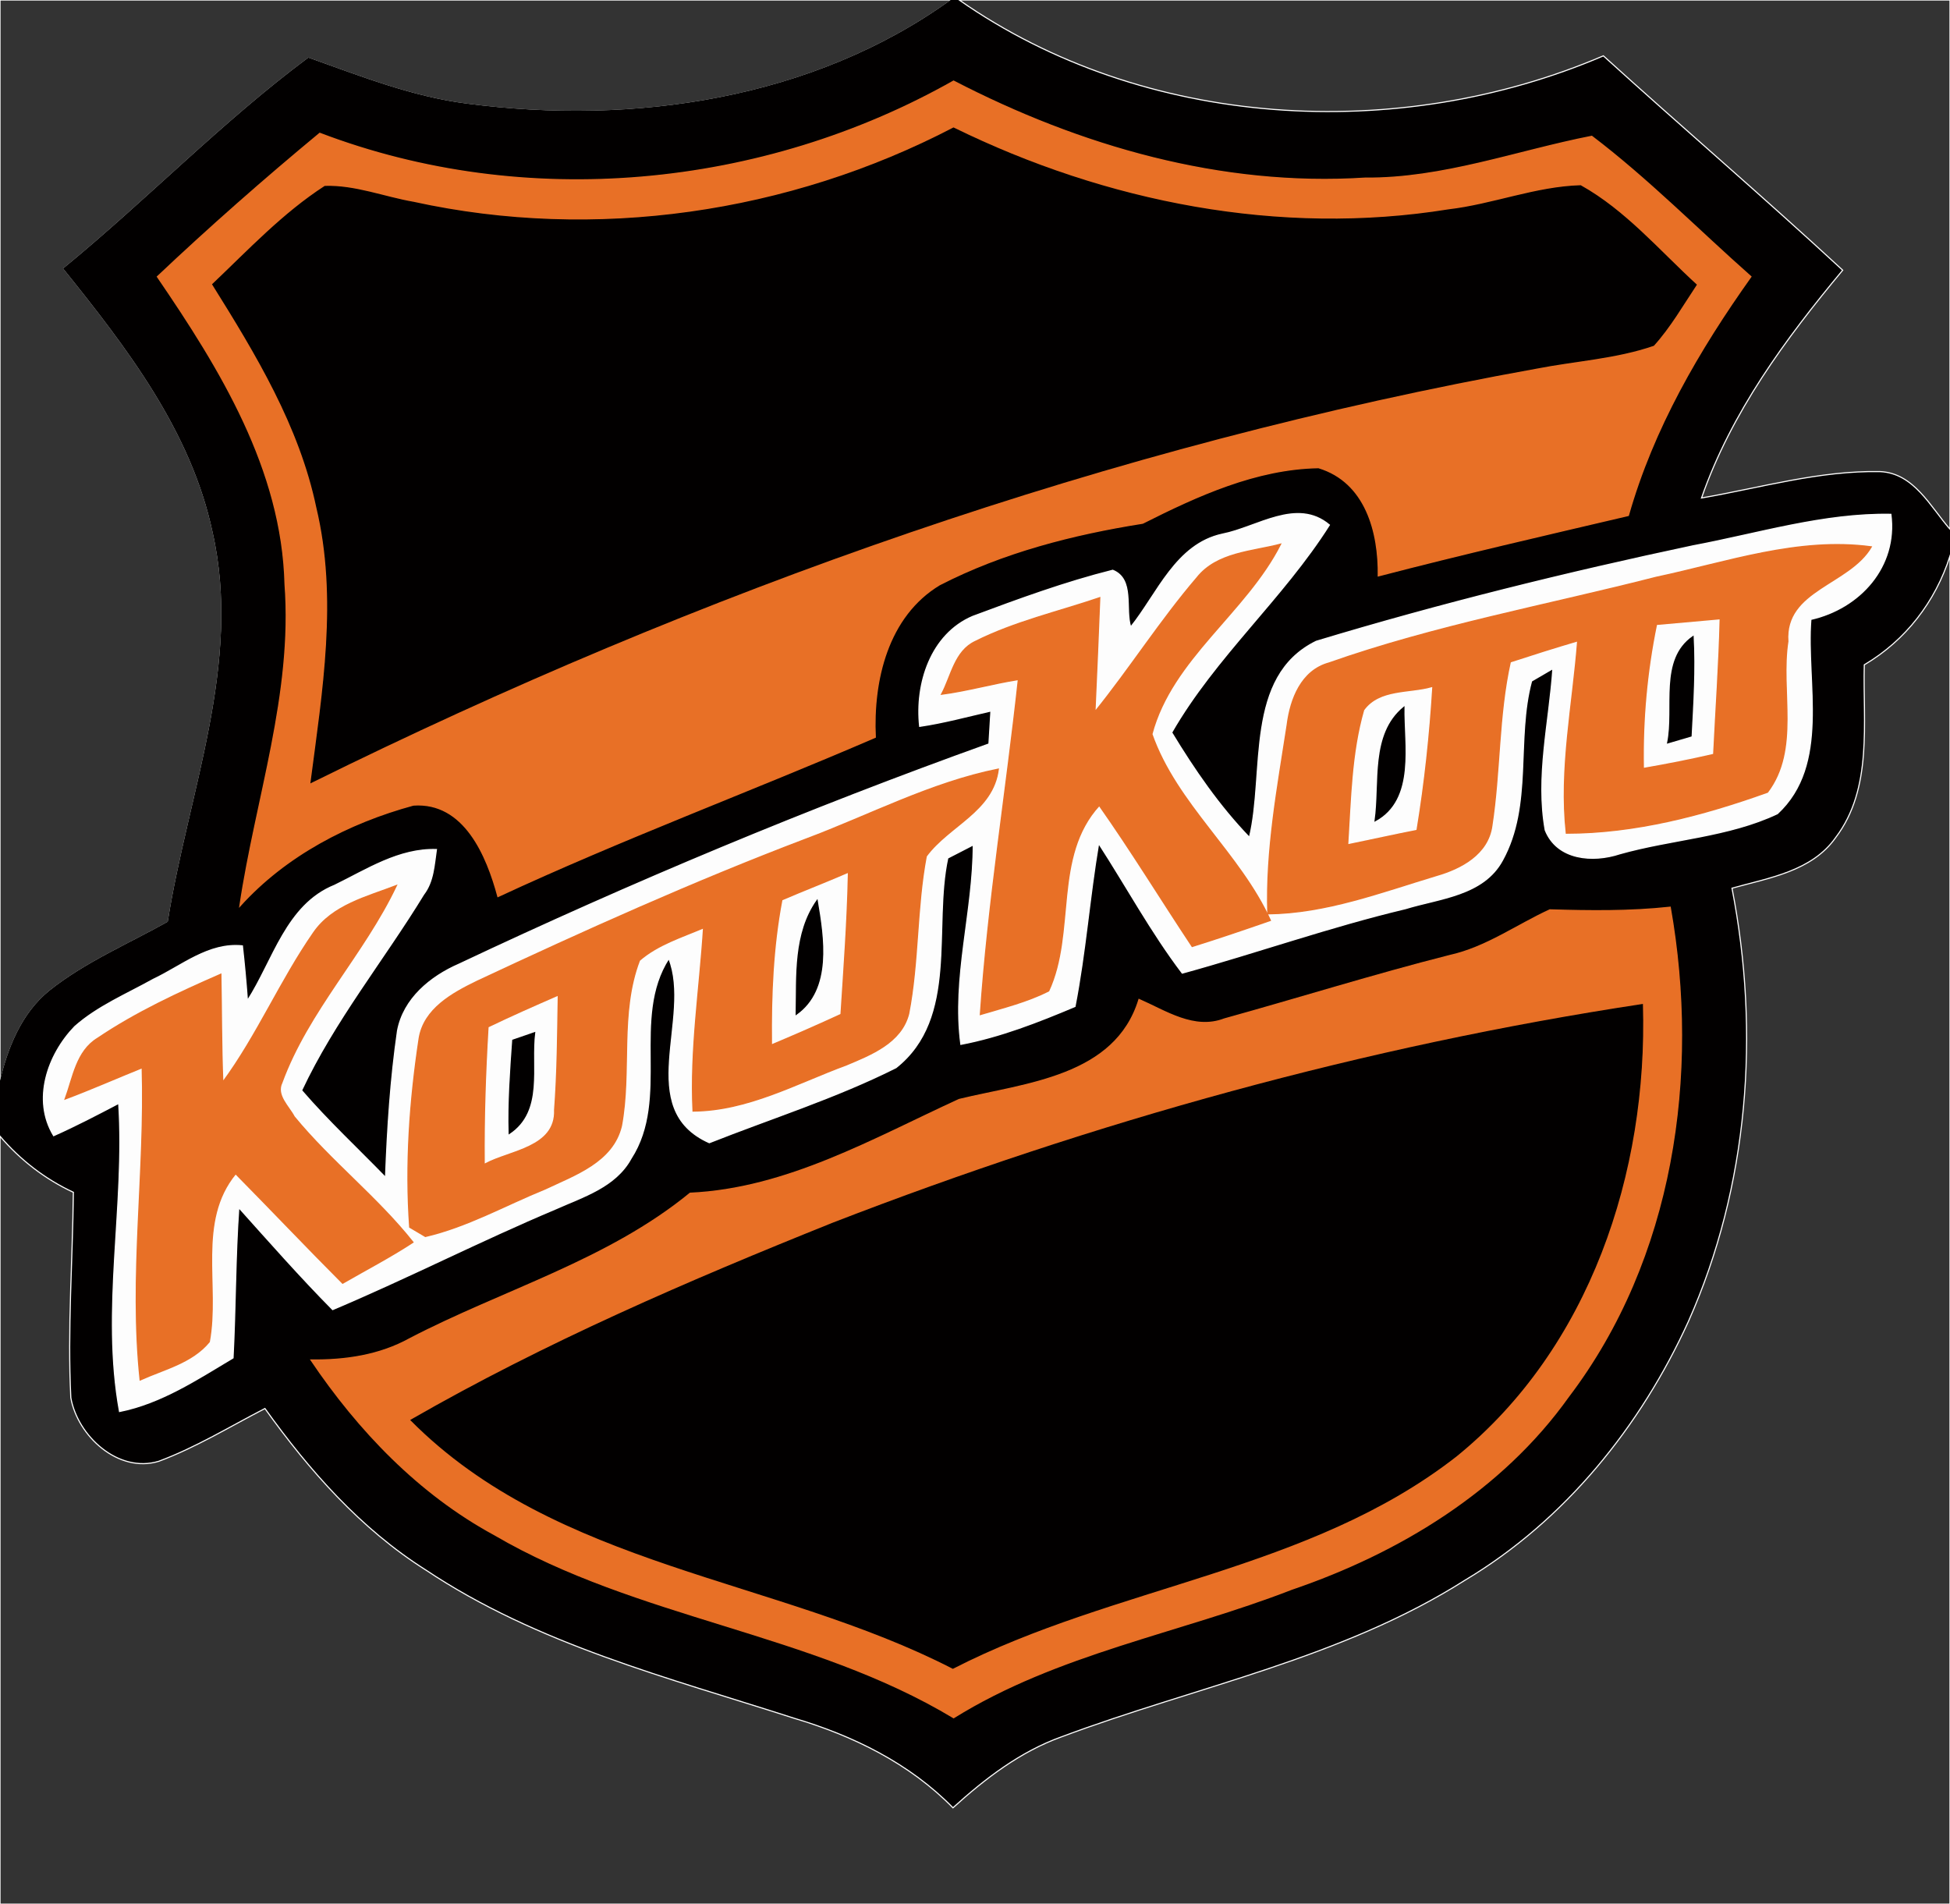
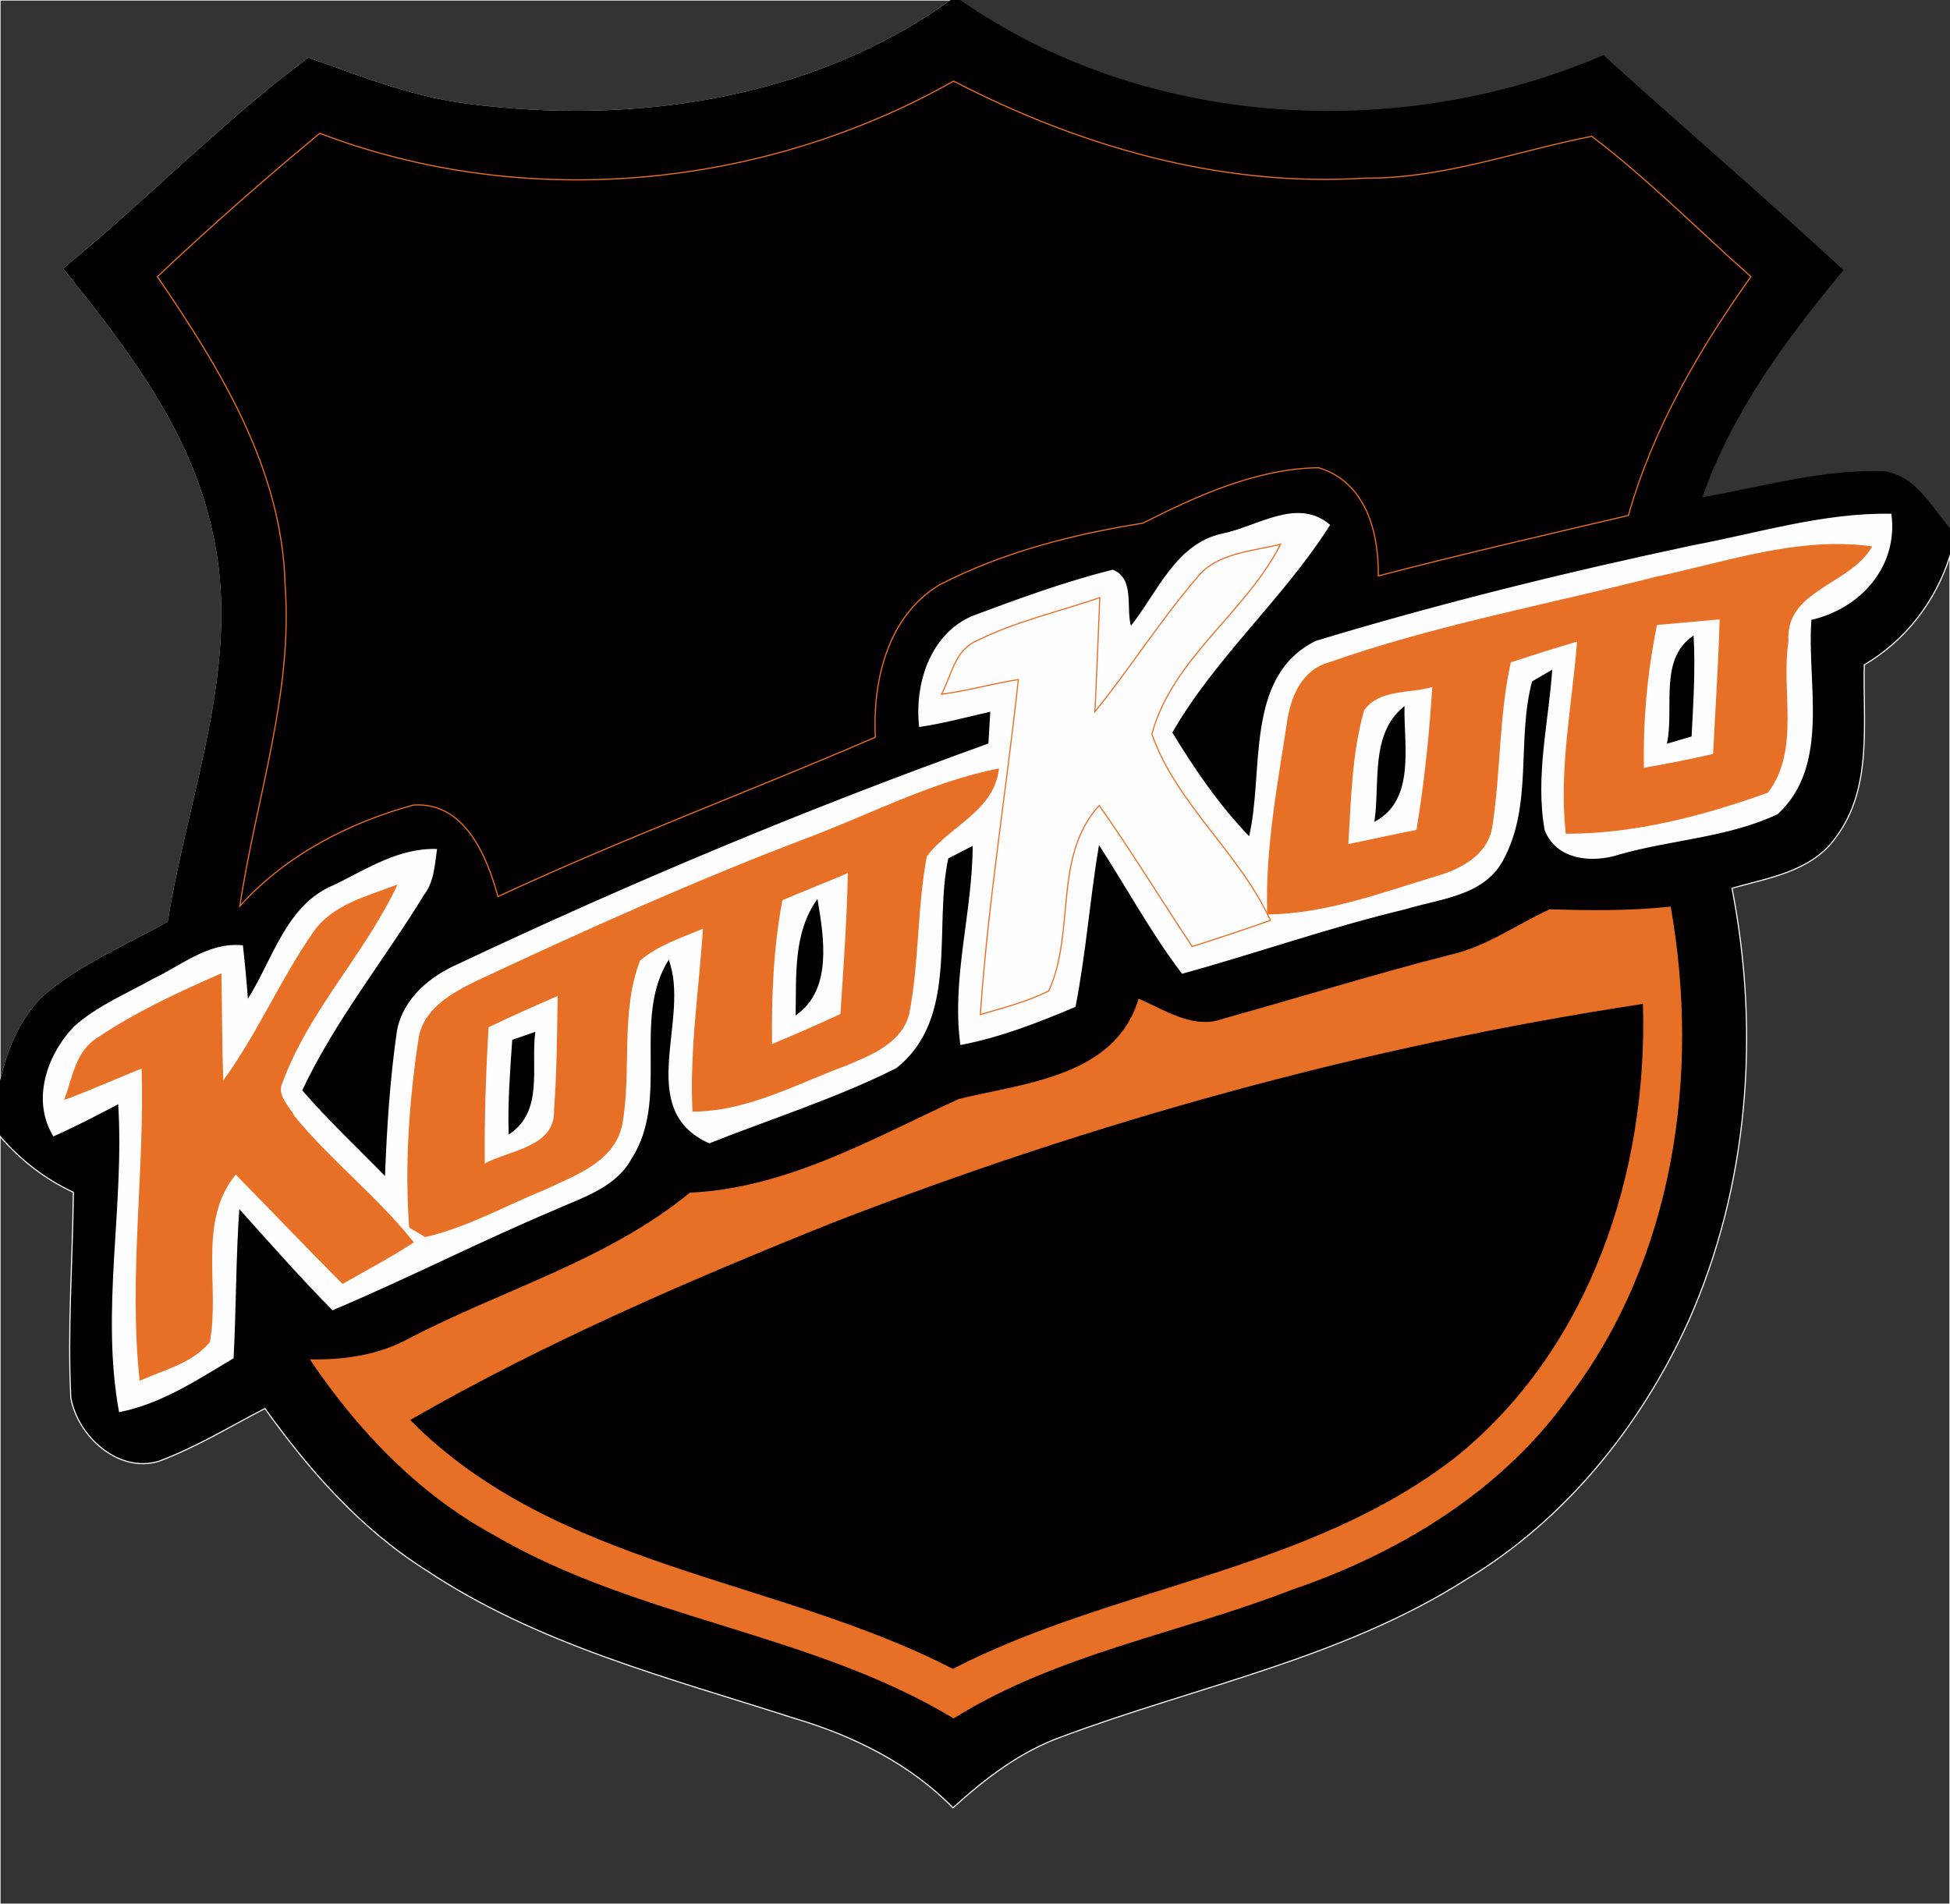
<svg xmlns="http://www.w3.org/2000/svg" xmlns:ns1="http://sodipodi.sourceforge.net/DTD/sodipodi-0.dtd" xmlns:ns2="http://www.inkscape.org/namespaces/inkscape" width="170pt" height="166pt" viewBox="0 0 170 166" version="1.1" id="svg2" ns1:version="0.32" ns2:version="0.45.1" ns1:docname="kookoon_logo.svg" ns2:output_extension="org.inkscape.output.svg.inkscape" ns1:docbase="F:\Design\Kotisivut\NiCo">
  <rect x="0" y="0" width="170" height="166" fill="#333333" stroke="none" />
  <ns1:namedview ns2:window-height="579" ns2:window-width="743" ns2:pageshadow="2" ns2:pageopacity="0.0" guidetolerance="10.0" gridtolerance="10.0" objecttolerance="10.0" borderopacity="1.0" bordercolor="#666666" pagecolor="#ffffff" id="base" ns2:zoom="1.8216867" ns2:cx="106.25" ns2:cy="103.75" ns2:window-x="154" ns2:window-y="154" ns2:current-layer="svg2" />
  <defs id="defs4">
    <clipPath id="clip0">
      <rect width="170" height="166" id="rect7" />
    </clipPath>
  </defs>
  <path id="path10" d="M 0,0 L 82.96,0 C 70.892,8.719 55.209,10.984 40.703,9.083 C 35.908,8.47 31.411,6.681 26.893,5.076 C 19.393,10.656 12.819,17.476 5.57,23.414 C 11.096,30.286 16.707,37.562 18.582,46.386 C 21.183,57.87 16.44,69.151 14.67,80.385 C 11.204,82.33 7.483,83.899 4.352,86.385 C 1.887,88.372 0.697,91.427 0,94.425 L 0,0 z " style="fill:none;stroke:#fdfdfd;stroke-width:0.1;stroke-linecap:butt;stroke-linejoin:miter;stroke-miterlimit:10" />
  <path id="path14" d="M 82.96,0 L 83.627,0 C 99.753,11.27 121.875,12.54 139.781,4.867 C 146.696,11.14 153.792,17.214 160.646,23.555 C 155.652,29.561 150.929,35.957 148.34,43.412 C 153.502,42.518 158.638,41.007 163.916,41.113 C 166.856,41.247 168.295,44.175 170,46.135 L 170,48.478 C 168.722,52.463 166.14,55.823 162.529,57.958 C 162.399,62.995 163.296,68.714 160.036,73.015 C 157.967,75.958 154.214,76.533 150.996,77.431 C 153.454,90.034 152.445,103.406 147.199,115.196 C 143.038,124.356 136.42,132.561 127.725,137.758 C 116.987,144.579 104.312,147.017 92.543,151.416 C 88.939,152.71 85.885,155.057 83.08,157.603 C 79.291,153.729 74.361,151.314 69.218,149.792 C 58.244,146.257 46.811,143.348 37.107,136.863 C 31.444,133.289 26.963,128.194 23.096,122.794 C 20.038,124.375 17.081,126.188 13.845,127.393 C 10.313,128.467 6.768,125.192 6.174,121.861 C 5.875,115.893 6.331,109.915 6.394,103.945 C 3.926,102.796 1.765,101.123 0,99.057 L 0,94.425 C 0.697,91.427 1.887,88.372 4.352,86.385 C 7.483,83.899 11.204,82.33 14.67,80.385 C 16.44,69.151 21.183,57.87 18.582,46.386 C 16.707,37.562 11.096,30.286 5.57,23.414 C 12.819,17.476 19.393,10.656 26.893,5.076 C 31.411,6.681 35.908,8.47 40.703,9.083 C 55.209,10.984 70.892,8.719 82.96,0 z " style="fill:none;stroke:#020000;stroke-width:0.1;stroke-linecap:butt;stroke-linejoin:miter;stroke-miterlimit:10" />
  <path id="path16" d="M 82.96,0 L 83.627,0 C 99.753,11.27 121.875,12.54 139.781,4.867 C 146.696,11.14 153.792,17.214 160.646,23.555 C 155.652,29.561 150.929,35.957 148.34,43.412 C 153.502,42.518 158.638,41.007 163.916,41.113 C 166.856,41.247 168.295,44.175 170,46.135 L 170,48.478 C 168.722,52.463 166.14,55.823 162.529,57.958 C 162.399,62.995 163.296,68.714 160.036,73.015 C 157.967,75.958 154.214,76.533 150.996,77.431 C 153.454,90.034 152.445,103.406 147.199,115.196 C 143.038,124.356 136.42,132.561 127.725,137.758 C 116.987,144.579 104.312,147.017 92.543,151.416 C 88.939,152.71 85.885,155.057 83.08,157.603 C 79.291,153.729 74.361,151.314 69.218,149.792 C 58.244,146.257 46.811,143.348 37.107,136.863 C 31.444,133.289 26.963,128.194 23.096,122.794 C 20.038,124.375 17.081,126.188 13.845,127.393 C 10.313,128.467 6.768,125.192 6.174,121.861 C 5.875,115.893 6.331,109.915 6.394,103.945 C 3.926,102.796 1.765,101.123 0,99.057 L 0,94.425 C 0.697,91.427 1.887,88.372 4.352,86.385 C 7.483,83.899 11.204,82.33 14.67,80.385 C 16.44,69.151 21.183,57.87 18.582,46.386 C 16.707,37.562 11.096,30.286 5.57,23.414 C 12.819,17.476 19.393,10.656 26.893,5.076 C 31.411,6.681 35.908,8.47 40.703,9.083 C 55.209,10.984 70.892,8.719 82.96,0 z " style="fill:#020000;fill-rule:nonzero;stroke:none" />
-   <path id="path18" d="M 83.627,0 L 170,0 L 170,46.135 C 168.295,44.175 166.856,41.247 163.916,41.113 C 158.638,41.007 153.502,42.518 148.34,43.412 C 150.929,35.957 155.652,29.561 160.646,23.555 C 153.792,17.214 146.696,11.14 139.781,4.867 C 121.875,12.54 99.753,11.27 83.627,0 z " style="fill:none;stroke:#fdfdfd;stroke-width:0.1;stroke-linecap:butt;stroke-linejoin:miter;stroke-miterlimit:10" />
  <path id="path22" d="M 27.877,11.621 C 45.793,18.455 66.503,16.472 83.131,7.069 C 94.157,12.78 106.482,16.331 118.992,15.529 C 125.791,15.59 132.208,13.171 138.77,11.883 C 143.684,15.615 148.027,20.037 152.646,24.119 C 148.101,30.506 144.114,37.346 141.961,44.938 C 134.681,46.646 127.394,48.321 120.157,50.208 C 120.215,46.384 119.063,42.016 114.949,40.772 C 109.515,40.865 104.398,43.203 99.618,45.613 C 93.516,46.579 87.424,48.141 81.906,50.982 C 77.378,53.714 76.071,59.328 76.308,64.273 C 65.379,68.99 54.208,73.138 43.408,78.163 C 42.452,74.611 40.488,69.876 36.039,70.185 C 30.372,71.725 24.886,74.58 20.91,78.993 C 22.299,69.654 25.57,60.507 24.85,50.942 C 24.601,40.917 19.205,32.145 13.72,24.123 C 18.295,19.798 23.029,15.638 27.877,11.621 z " style="fill:none;stroke:#e87026;stroke-width:0.1;stroke-linecap:butt;stroke-linejoin:miter;stroke-miterlimit:10" />
-   <path id="path24" d="M 27.877,11.621 C 45.793,18.455 66.503,16.472 83.131,7.069 C 94.157,12.78 106.482,16.331 118.992,15.529 C 125.791,15.59 132.208,13.171 138.77,11.883 C 143.684,15.615 148.027,20.037 152.646,24.119 C 148.101,30.506 144.114,37.346 141.961,44.938 C 134.681,46.646 127.394,48.321 120.157,50.208 C 120.215,46.384 119.063,42.016 114.949,40.772 C 109.515,40.865 104.398,43.203 99.618,45.613 C 93.516,46.579 87.424,48.141 81.906,50.982 C 77.378,53.714 76.071,59.328 76.308,64.273 C 65.379,68.99 54.208,73.138 43.408,78.163 C 42.452,74.611 40.488,69.876 36.039,70.185 C 30.372,71.725 24.886,74.58 20.91,78.993 C 22.299,69.654 25.57,60.507 24.85,50.942 C 24.601,40.917 19.205,32.145 13.72,24.123 C 18.295,19.798 23.029,15.638 27.877,11.621 z " style="fill:#e87026;fill-rule:nonzero;stroke:none" />
  <path id="path26" d="M 36.05,17.642 C 51.864,21.112 68.798,18.634 83.127,11.165 C 96.407,17.678 111.571,20.672 126.269,18.302 C 130.156,17.848 133.869,16.312 137.796,16.198 C 141.684,18.371 144.619,21.846 147.872,24.825 C 146.681,26.614 145.602,28.5 144.157,30.101 C 140.87,31.235 137.348,31.425 133.952,32.089 C 96.802,38.775 60.909,51.503 27.119,68.21 C 28.153,60.285 29.521,52.142 27.624,44.23 C 26.14,37.132 22.34,30.863 18.547,24.792 C 21.678,21.816 24.682,18.613 28.325,16.255 C 30.966,16.175 33.476,17.196 36.05,17.642 z " style="fill:none;stroke:#020000;stroke-width:0.1;stroke-linecap:butt;stroke-linejoin:miter;stroke-miterlimit:10" />
  <path id="path28" d="M 36.05,17.642 C 51.864,21.112 68.798,18.634 83.127,11.165 C 96.407,17.678 111.571,20.672 126.269,18.302 C 130.156,17.848 133.869,16.312 137.796,16.198 C 141.684,18.371 144.619,21.846 147.872,24.825 C 146.681,26.614 145.602,28.5 144.157,30.101 C 140.87,31.235 137.348,31.425 133.952,32.089 C 96.802,38.775 60.909,51.503 27.119,68.21 C 28.153,60.285 29.521,52.142 27.624,44.23 C 26.14,37.132 22.34,30.863 18.547,24.792 C 21.678,21.816 24.682,18.613 28.325,16.255 C 30.966,16.175 33.476,17.196 36.05,17.642 z " style="fill:#020000;fill-rule:nonzero;stroke:none" />
  <path id="path30" d="M 106.569,46.564 C 109.606,45.972 113.057,43.381 115.895,45.767 C 111.833,52.187 105.94,57.253 102.145,63.861 C 104.116,67.108 106.279,70.261 108.924,73.003 C 110.293,67.336 108.474,58.983 114.746,55.91 C 125.551,52.642 136.542,49.932 147.591,47.586 C 153.306,46.514 158.984,44.735 164.846,44.838 C 165.435,49.4 162.145,53.031 157.871,53.997 C 157.443,59.566 159.561,66.649 154.957,70.933 C 150.674,72.961 145.748,73.148 141.208,74.433 C 138.873,75.205 135.757,74.983 134.713,72.37 C 133.874,67.697 135.065,62.96 135.38,58.289 C 134.915,58.56 133.986,59.101 133.522,59.372 C 132.146,64.476 133.622,70.193 130.991,74.986 C 129.324,78.077 125.518,78.298 122.525,79.216 C 115.951,80.779 109.578,83.044 103.069,84.835 C 100.354,81.255 98.217,77.293 95.779,73.531 C 94.982,78.251 94.634,83.04 93.718,87.742 C 90.496,89.101 87.215,90.386 83.768,91.045 C 82.989,85.234 84.851,79.478 84.847,73.66 C 84.292,73.946 83.181,74.517 82.626,74.803 C 81.318,80.823 83.581,88.736 78.115,93.076 C 72.892,95.699 67.269,97.469 61.836,99.619 C 55.253,96.687 60.36,88.745 58.307,83.56 C 54.954,88.768 58.411,95.727 55.011,100.999 C 53.658,103.475 50.833,104.324 48.428,105.398 C 41.878,108.156 35.546,111.404 29.001,114.168 C 26.17,111.303 23.508,108.278 20.82,105.282 C 20.513,109.641 20.543,114.016 20.316,118.38 C 17.189,120.248 14.049,122.33 10.42,123.053 C 8.807,114.184 10.926,105.145 10.349,96.188 C 8.479,97.168 6.607,98.146 4.676,99.006 C 2.781,95.886 4.145,91.949 6.51,89.501 C 8.517,87.72 11.036,86.677 13.356,85.38 C 15.862,84.198 18.184,82.163 21.132,82.458 C 21.309,84.045 21.456,85.635 21.571,87.23 C 23.828,83.723 24.963,78.876 29.174,77.179 C 31.995,75.803 34.775,73.966 38.045,74.061 C 37.845,75.408 37.8,76.848 36.93,77.977 C 33.432,83.702 29.153,88.961 26.291,95.063 C 28.587,97.726 31.163,100.125 33.611,102.644 C 33.769,98.371 34.043,94.093 34.657,89.861 C 35.182,87.068 37.525,85.141 40.008,84.06 C 55.096,76.937 70.511,70.492 86.216,64.857 C 86.26,64.138 86.346,62.701 86.389,61.982 C 84.323,62.453 82.274,63.014 80.176,63.323 C 79.768,59.62 81.134,55.298 84.8,53.738 C 88.81,52.241 92.851,50.758 97.007,49.716 C 98.923,50.485 98.065,53.091 98.573,54.664 C 100.925,51.731 102.513,47.441 106.569,46.564 z " style="fill:none;stroke:#fdfdfd;stroke-width:0.1;stroke-linecap:butt;stroke-linejoin:miter;stroke-miterlimit:10" />
  <path id="path32" d="M 106.569,46.564 C 109.606,45.972 113.057,43.381 115.895,45.767 C 111.833,52.187 105.94,57.253 102.145,63.861 C 104.116,67.108 106.279,70.261 108.924,73.003 C 110.293,67.336 108.474,58.983 114.746,55.91 C 125.551,52.642 136.542,49.932 147.591,47.586 C 153.306,46.514 158.984,44.735 164.846,44.838 C 165.435,49.4 162.145,53.031 157.871,53.997 C 157.443,59.566 159.561,66.649 154.957,70.933 C 150.674,72.961 145.748,73.148 141.208,74.433 C 138.873,75.205 135.757,74.983 134.713,72.37 C 133.874,67.697 135.065,62.96 135.38,58.289 C 134.915,58.56 133.986,59.101 133.522,59.372 C 132.146,64.476 133.622,70.193 130.991,74.986 C 129.324,78.077 125.518,78.298 122.525,79.216 C 115.951,80.779 109.578,83.044 103.069,84.835 C 100.354,81.255 98.217,77.293 95.779,73.531 C 94.982,78.251 94.634,83.04 93.718,87.742 C 90.496,89.101 87.215,90.386 83.768,91.045 C 82.989,85.234 84.851,79.478 84.847,73.66 C 84.292,73.946 83.181,74.517 82.626,74.803 C 81.318,80.823 83.581,88.736 78.115,93.076 C 72.892,95.699 67.269,97.469 61.836,99.619 C 55.253,96.687 60.36,88.745 58.307,83.56 C 54.954,88.768 58.411,95.727 55.011,100.999 C 53.658,103.475 50.833,104.324 48.428,105.398 C 41.878,108.156 35.546,111.404 29.001,114.168 C 26.17,111.303 23.508,108.278 20.82,105.282 C 20.513,109.641 20.543,114.016 20.316,118.38 C 17.189,120.248 14.049,122.33 10.42,123.053 C 8.807,114.184 10.926,105.145 10.349,96.188 C 8.479,97.168 6.607,98.146 4.676,99.006 C 2.781,95.886 4.145,91.949 6.51,89.501 C 8.517,87.72 11.036,86.677 13.356,85.38 C 15.862,84.198 18.184,82.163 21.132,82.458 C 21.309,84.045 21.456,85.635 21.571,87.23 C 23.828,83.723 24.963,78.876 29.174,77.179 C 31.995,75.803 34.775,73.966 38.045,74.061 C 37.845,75.408 37.8,76.848 36.93,77.977 C 33.432,83.702 29.153,88.961 26.291,95.063 C 28.587,97.726 31.163,100.125 33.611,102.644 C 33.769,98.371 34.043,94.093 34.657,89.861 C 35.182,87.068 37.525,85.141 40.008,84.06 C 55.096,76.937 70.511,70.492 86.216,64.857 C 86.26,64.138 86.346,62.701 86.389,61.982 C 84.323,62.453 82.274,63.014 80.176,63.323 C 79.768,59.62 81.134,55.298 84.8,53.738 C 88.81,52.241 92.851,50.758 97.007,49.716 C 98.923,50.485 98.065,53.091 98.573,54.664 C 100.925,51.731 102.513,47.441 106.569,46.564 z " style="fill:#fdfdfd;fill-rule:nonzero;stroke:none" />
  <path id="path34" d="M 144.378,50.329 C 150.545,49.021 156.751,46.808 163.141,47.672 C 161.212,50.979 155.551,51.41 155.866,55.922 C 155.2,60.236 156.919,65.334 154.094,69.063 C 148.485,71.073 142.549,72.637 136.549,72.637 C 135.934,67.014 137.115,61.451 137.541,55.868 C 135.572,56.445 133.618,57.065 131.669,57.701 C 130.621,62.404 130.791,67.252 130.061,71.988 C 129.728,74.451 127.39,75.708 125.233,76.325 C 120.423,77.774 115.614,79.611 110.527,79.668 C 110.345,74.12 111.38,68.644 112.217,63.186 C 112.498,60.946 113.451,58.459 115.856,57.8 C 125.132,54.53 134.862,52.766 144.378,50.329 z " style="fill:none;stroke:#e87026;stroke-width:0.1;stroke-linecap:butt;stroke-linejoin:miter;stroke-miterlimit:10" />
  <path id="path36" d="M 144.378,50.329 C 150.545,49.021 156.751,46.808 163.141,47.672 C 161.212,50.979 155.551,51.41 155.866,55.922 C 155.2,60.236 156.919,65.334 154.094,69.063 C 148.485,71.073 142.549,72.637 136.549,72.637 C 135.934,67.014 137.115,61.451 137.541,55.868 C 135.572,56.445 133.618,57.065 131.669,57.701 C 130.621,62.404 130.791,67.252 130.061,71.988 C 129.728,74.451 127.39,75.708 125.233,76.325 C 120.423,77.774 115.614,79.611 110.527,79.668 C 110.345,74.12 111.38,68.644 112.217,63.186 C 112.498,60.946 113.451,58.459 115.856,57.8 C 125.132,54.53 134.862,52.766 144.378,50.329 z " style="fill:#e87026;fill-rule:nonzero;stroke:none" />
  <path id="path38" d="M 104.356,50.354 C 106.105,48.159 109.138,48.096 111.642,47.439 C 108.609,53.423 102.179,57.413 100.422,64.002 C 102.571,70.113 108.07,74.348 110.753,80.24 C 108.49,81.031 106.219,81.797 103.932,82.515 C 101.217,78.426 98.656,74.236 95.831,70.221 C 91.763,74.674 93.787,81.275 91.427,86.386 C 89.544,87.342 87.477,87.847 85.466,88.448 C 86.133,78.668 87.729,68.984 88.779,59.242 C 86.532,59.596 84.337,60.228 82.081,60.525 C 82.933,58.935 83.226,56.761 85.028,55.92 C 88.466,54.195 92.252,53.338 95.879,52.104 C 95.755,55.419 95.604,58.733 95.457,62.048 C 98.533,58.234 101.167,54.077 104.356,50.354 z " style="fill:none;stroke:#e87026;stroke-width:0.1;stroke-linecap:butt;stroke-linejoin:miter;stroke-miterlimit:10" />
-   <path id="path40" d="M 104.356,50.354 C 106.105,48.159 109.138,48.096 111.642,47.439 C 108.609,53.423 102.179,57.413 100.422,64.002 C 102.571,70.113 108.07,74.348 110.753,80.24 C 108.49,81.031 106.219,81.797 103.932,82.515 C 101.217,78.426 98.656,74.236 95.831,70.221 C 91.763,74.674 93.787,81.275 91.427,86.386 C 89.544,87.342 87.477,87.847 85.466,88.448 C 86.133,78.668 87.729,68.984 88.779,59.242 C 86.532,59.596 84.337,60.228 82.081,60.525 C 82.933,58.935 83.226,56.761 85.028,55.92 C 88.466,54.195 92.252,53.338 95.879,52.104 C 95.755,55.419 95.604,58.733 95.457,62.048 C 98.533,58.234 101.167,54.077 104.356,50.354 z " style="fill:#e87026;fill-rule:nonzero;stroke:none" />
  <path id="path42" d="M 162.529,57.958 C 166.14,55.823 168.722,52.463 170,48.478 L 170,166 L 0,166 L 0,99.057 C 1.765,101.123 3.926,102.796 6.394,103.945 C 6.331,109.915 5.875,115.893 6.174,121.861 C 6.768,125.192 10.313,128.467 13.845,127.393 C 17.081,126.188 20.038,124.375 23.096,122.794 C 26.963,128.194 31.444,133.289 37.107,136.863 C 46.811,143.348 58.244,146.257 69.218,149.792 C 74.361,151.314 79.291,153.729 83.08,157.603 C 85.885,155.057 88.939,152.71 92.543,151.416 C 104.312,147.017 116.987,144.579 127.725,137.758 C 136.42,132.561 143.038,124.356 147.199,115.196 C 152.445,103.406 153.454,90.034 150.996,77.431 C 154.214,76.533 157.967,75.958 160.036,73.015 C 163.296,68.714 162.399,62.995 162.529,57.958 z " style="fill:none;stroke:#fdfdfd;stroke-width:0.1;stroke-linecap:butt;stroke-linejoin:miter;stroke-miterlimit:10" />
  <path id="path46" d="M 144.498,54.53 C 146.285,54.377 148.073,54.215 149.862,54.052 C 149.764,57.934 149.489,61.808 149.3,65.686 C 147.333,66.141 145.351,66.529 143.365,66.875 C 143.294,62.73 143.666,58.592 144.498,54.53 z " style="fill:none;stroke:#fdfdfd;stroke-width:0.1;stroke-linecap:butt;stroke-linejoin:miter;stroke-miterlimit:10" />
  <path id="path48" d="M 144.498,54.53 C 146.285,54.377 148.073,54.215 149.862,54.052 C 149.764,57.934 149.489,61.808 149.3,65.686 C 147.333,66.141 145.351,66.529 143.365,66.875 C 143.294,62.73 143.666,58.592 144.498,54.53 z " style="fill:#fdfdfd;fill-rule:nonzero;stroke:none" />
  <path id="path50" d="M 145.386,64.763 C 146.014,61.719 144.669,57.519 147.602,55.493 C 147.756,58.384 147.577,61.277 147.423,64.165 C 146.914,64.314 145.895,64.613 145.386,64.763 z " style="fill:none;stroke:#020000;stroke-width:0.1;stroke-linecap:butt;stroke-linejoin:miter;stroke-miterlimit:10" />
  <path id="path52" d="M 145.386,64.763 C 146.014,61.719 144.669,57.519 147.602,55.493 C 147.756,58.384 147.577,61.277 147.423,64.165 C 146.914,64.314 145.895,64.613 145.386,64.763 z " style="fill:#020000;fill-rule:nonzero;stroke:none" />
  <path id="path54" d="M 118.974,61.938 C 120.293,60.129 122.872,60.512 124.809,59.963 C 124.554,64.097 124.117,68.219 123.445,72.307 C 121.491,72.692 119.548,73.124 117.6,73.524 C 117.846,69.652 117.901,65.689 118.974,61.938 z " style="fill:none;stroke:#fdfdfd;stroke-width:0.1;stroke-linecap:butt;stroke-linejoin:miter;stroke-miterlimit:10" />
  <path id="path56" d="M 118.974,61.938 C 120.293,60.129 122.872,60.512 124.809,59.963 C 124.554,64.097 124.117,68.219 123.445,72.307 C 121.491,72.692 119.548,73.124 117.6,73.524 C 117.846,69.652 117.901,65.689 118.974,61.938 z " style="fill:#fdfdfd;fill-rule:nonzero;stroke:none" />
  <path id="path58" d="M 119.882,71.555 C 120.357,68.243 119.501,64.037 122.392,61.659 C 122.33,64.924 123.361,69.661 119.882,71.555 z " style="fill:none;stroke:#020000;stroke-width:0.1;stroke-linecap:butt;stroke-linejoin:miter;stroke-miterlimit:10" />
  <path id="path60" d="M 119.882,71.555 C 120.357,68.243 119.501,64.037 122.392,61.659 C 122.33,64.924 123.361,69.661 119.882,71.555 z " style="fill:#020000;fill-rule:nonzero;stroke:none" />
  <path id="path62" d="M 70.235,73.159 C 75.815,71.072 81.152,68.229 87.035,67.048 C 86.576,70.743 82.722,71.965 80.752,74.644 C 79.896,79.173 80.097,83.845 79.219,88.375 C 78.583,90.893 75.946,91.934 73.792,92.837 C 69.427,94.446 65.189,96.83 60.418,96.863 C 60.156,91.512 61,86.21 61.336,80.887 C 59.421,81.704 57.353,82.337 55.751,83.723 C 53.989,88.337 55.066,93.383 54.179,98.145 C 53.438,101.296 50.111,102.426 47.516,103.658 C 44.055,105.063 40.741,106.947 37.082,107.795 C 36.741,107.592 36.058,107.188 35.717,106.986 C 35.324,101.504 35.719,95.953 36.542,90.526 C 36.957,87.944 39.455,86.584 41.585,85.547 C 51.008,81.134 60.504,76.857 70.235,73.159 z " style="fill:none;stroke:#e87026;stroke-width:0.1;stroke-linecap:butt;stroke-linejoin:miter;stroke-miterlimit:10" />
  <path id="path64" d="M 70.235,73.159 C 75.815,71.072 81.152,68.229 87.035,67.048 C 86.576,70.743 82.722,71.965 80.752,74.644 C 79.896,79.173 80.097,83.845 79.219,88.375 C 78.583,90.893 75.946,91.934 73.792,92.837 C 69.427,94.446 65.189,96.83 60.418,96.863 C 60.156,91.512 61,86.21 61.336,80.887 C 59.421,81.704 57.353,82.337 55.751,83.723 C 53.989,88.337 55.066,93.383 54.179,98.145 C 53.438,101.296 50.111,102.426 47.516,103.658 C 44.055,105.063 40.741,106.947 37.082,107.795 C 36.741,107.592 36.058,107.188 35.717,106.986 C 35.324,101.504 35.719,95.953 36.542,90.526 C 36.957,87.944 39.455,86.584 41.585,85.547 C 51.008,81.134 60.504,76.857 70.235,73.159 z " style="fill:#e87026;fill-rule:nonzero;stroke:none" />
  <path id="path66" d="M 68.254,78.516 C 70.114,77.717 72.004,76.991 73.862,76.186 C 73.78,80.252 73.482,84.308 73.221,88.366 C 71.282,89.265 69.322,90.117 67.354,90.948 C 67.312,86.788 67.479,82.611 68.254,78.516 z " style="fill:none;stroke:#fdfdfd;stroke-width:0.1;stroke-linecap:butt;stroke-linejoin:miter;stroke-miterlimit:10" />
  <path id="path68" d="M 68.254,78.516 C 70.114,77.717 72.004,76.991 73.862,76.186 C 73.78,80.252 73.482,84.308 73.221,88.366 C 71.282,89.265 69.322,90.117 67.354,90.948 C 67.312,86.788 67.479,82.611 68.254,78.516 z " style="fill:#fdfdfd;fill-rule:nonzero;stroke:none" />
  <path id="path70" d="M 27.34,81.305 C 28.99,78.905 31.999,78.183 34.562,77.198 C 31.713,83.209 26.877,88.097 24.574,94.386 C 24.041,95.478 25.181,96.459 25.648,97.352 C 28.84,101.239 32.87,104.349 36.007,108.298 C 34.026,109.597 31.921,110.69 29.87,111.873 C 26.726,108.722 23.666,105.49 20.54,102.323 C 17.124,106.484 19.144,112.11 18.247,116.975 C 16.737,118.816 14.295,119.364 12.217,120.307 C 11.255,111.246 12.669,102.165 12.396,93.083 C 10.153,93.985 7.941,94.966 5.676,95.814 C 6.366,93.942 6.655,91.633 8.522,90.509 C 11.874,88.25 15.562,86.543 19.256,84.928 C 19.316,88.062 19.299,91.198 19.424,94.332 C 22.444,90.224 24.436,85.483 27.34,81.305 z " style="fill:none;stroke:#e87026;stroke-width:0.1;stroke-linecap:butt;stroke-linejoin:miter;stroke-miterlimit:10" />
  <path id="path72" d="M 27.34,81.305 C 28.99,78.905 31.999,78.183 34.562,77.198 C 31.713,83.209 26.877,88.097 24.574,94.386 C 24.041,95.478 25.181,96.459 25.648,97.352 C 28.84,101.239 32.87,104.349 36.007,108.298 C 34.026,109.597 31.921,110.69 29.87,111.873 C 26.726,108.722 23.666,105.49 20.54,102.323 C 17.124,106.484 19.144,112.11 18.247,116.975 C 16.737,118.816 14.295,119.364 12.217,120.307 C 11.255,111.246 12.669,102.165 12.396,93.083 C 10.153,93.985 7.941,94.966 5.676,95.814 C 6.366,93.942 6.655,91.633 8.522,90.509 C 11.874,88.25 15.562,86.543 19.256,84.928 C 19.316,88.062 19.299,91.198 19.424,94.332 C 22.444,90.224 24.436,85.483 27.34,81.305 z " style="fill:#e87026;fill-rule:nonzero;stroke:none" />
  <path id="path74" d="M 126.369,83.305 C 129.553,82.604 132.205,80.656 135.115,79.32 C 138.616,79.425 142.118,79.469 145.609,79.089 C 148.19,93.716 145.879,109.718 136.741,121.752 C 130.914,129.936 122.005,135.343 112.621,138.544 C 102.817,142.354 92.175,144.121 83.136,149.75 C 70.696,142.261 55.634,141.122 43.104,133.794 C 36.524,130.223 31.261,124.719 27.109,118.561 C 30.091,118.6 33.082,118.167 35.723,116.704 C 43.874,112.462 52.983,109.912 60.165,104.023 C 68.598,103.637 76.113,99.293 83.614,95.851 C 89.405,94.445 97.236,93.889 99.297,87.129 C 101.626,88.146 104.098,89.843 106.735,88.831 C 113.285,87.015 119.777,84.979 126.369,83.305 z " style="fill:none;stroke:#e87026;stroke-width:0.1;stroke-linecap:butt;stroke-linejoin:miter;stroke-miterlimit:10" />
  <path id="path76" d="M 126.369,83.305 C 129.553,82.604 132.205,80.656 135.115,79.32 C 138.616,79.425 142.118,79.469 145.609,79.089 C 148.19,93.716 145.879,109.718 136.741,121.752 C 130.914,129.936 122.005,135.343 112.621,138.544 C 102.817,142.354 92.175,144.121 83.136,149.75 C 70.696,142.261 55.634,141.122 43.104,133.794 C 36.524,130.223 31.261,124.719 27.109,118.561 C 30.091,118.6 33.082,118.167 35.723,116.704 C 43.874,112.462 52.983,109.912 60.165,104.023 C 68.598,103.637 76.113,99.293 83.614,95.851 C 89.405,94.445 97.236,93.889 99.297,87.129 C 101.626,88.146 104.098,89.843 106.735,88.831 C 113.285,87.015 119.777,84.979 126.369,83.305 z " style="fill:#e87026;fill-rule:nonzero;stroke:none" />
  <path id="path78" d="M 69.414,88.426 C 69.479,85.073 69.202,81.382 71.238,78.498 C 71.785,81.751 72.506,86.229 69.414,88.426 z " style="fill:none;stroke:#020000;stroke-width:0.1;stroke-linecap:butt;stroke-linejoin:miter;stroke-miterlimit:10" />
  <path id="path80" d="M 69.414,88.426 C 69.479,85.073 69.202,81.382 71.238,78.498 C 71.785,81.751 72.506,86.229 69.414,88.426 z " style="fill:#020000;fill-rule:nonzero;stroke:none" />
  <path id="path82" d="M 42.644,89.585 C 44.597,88.644 46.581,87.769 48.568,86.903 C 48.514,90.19 48.495,93.484 48.25,96.766 C 48.381,99.946 44.448,100.217 42.311,101.348 C 42.278,97.424 42.413,93.501 42.644,89.585 z " style="fill:none;stroke:#fdfdfd;stroke-width:0.1;stroke-linecap:butt;stroke-linejoin:miter;stroke-miterlimit:10" />
  <path id="path84" d="M 42.644,89.585 C 44.597,88.644 46.581,87.769 48.568,86.903 C 48.514,90.19 48.495,93.484 48.25,96.766 C 48.381,99.946 44.448,100.217 42.311,101.348 C 42.278,97.424 42.413,93.501 42.644,89.585 z " style="fill:#fdfdfd;fill-rule:nonzero;stroke:none" />
  <path id="path86" d="M 72.616,106.639 C 95.37,97.827 119.045,91.238 143.18,87.579 C 143.615,102.193 138.562,117.521 126.94,126.94 C 114.13,136.938 97.234,138.161 83.071,145.431 C 67.666,137.511 48.559,136.618 35.838,123.803 C 47.578,117.058 60.062,111.677 72.616,106.639 z " style="fill:none;stroke:#020000;stroke-width:0.1;stroke-linecap:butt;stroke-linejoin:miter;stroke-miterlimit:10" />
  <path id="path88" d="M 72.616,106.639 C 95.37,97.827 119.045,91.238 143.18,87.579 C 143.615,102.193 138.562,117.521 126.94,126.94 C 114.13,136.938 97.234,138.161 83.071,145.431 C 67.666,137.511 48.559,136.618 35.838,123.803 C 47.578,117.058 60.062,111.677 72.616,106.639 z " style="fill:#020000;fill-rule:nonzero;stroke:none" />
  <path id="path90" d="M 44.704,90.685 C 45.181,90.521 46.133,90.192 46.609,90.028 C 46.225,93.037 47.354,96.839 44.392,98.816 C 44.314,96.1 44.516,93.391 44.704,90.685 z " style="fill:none;stroke:#020000;stroke-width:0.1;stroke-linecap:butt;stroke-linejoin:miter;stroke-miterlimit:10" />
  <path id="path92" d="M 44.704,90.685 C 45.181,90.521 46.133,90.192 46.609,90.028 C 46.225,93.037 47.354,96.839 44.392,98.816 C 44.314,96.1 44.516,93.391 44.704,90.685 z " style="fill:#020000;fill-rule:nonzero;stroke:none" />
</svg>